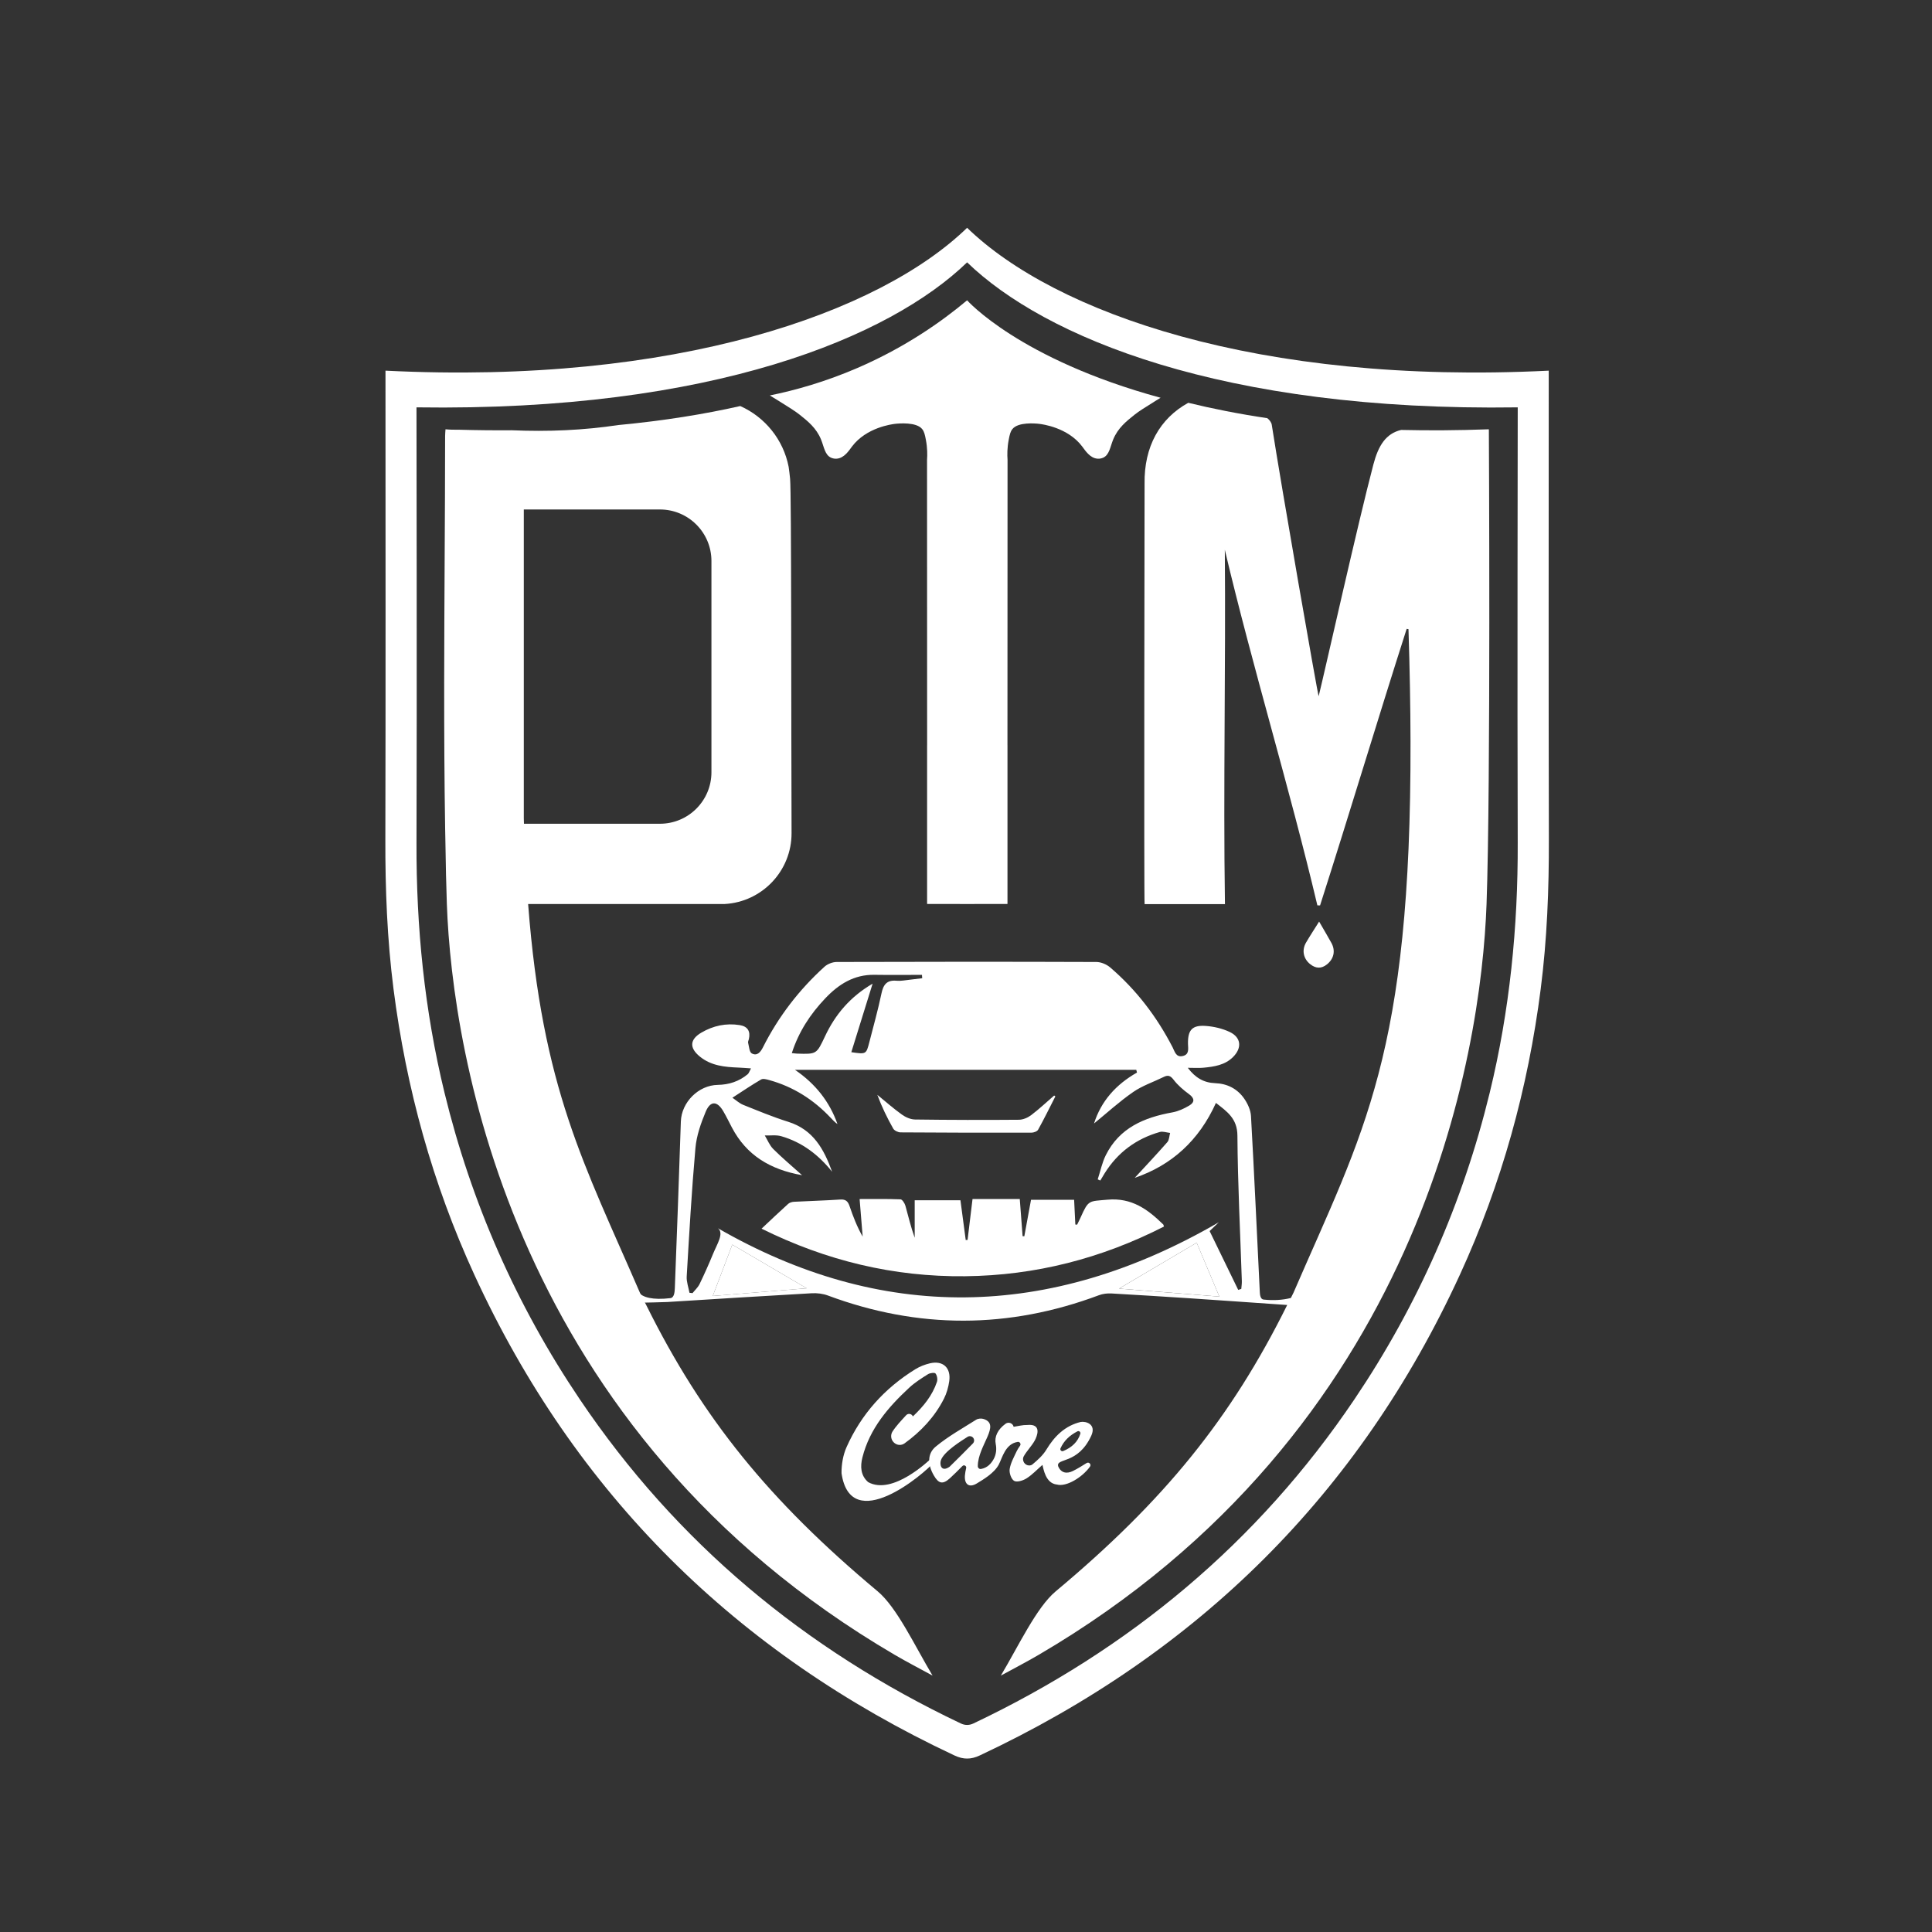
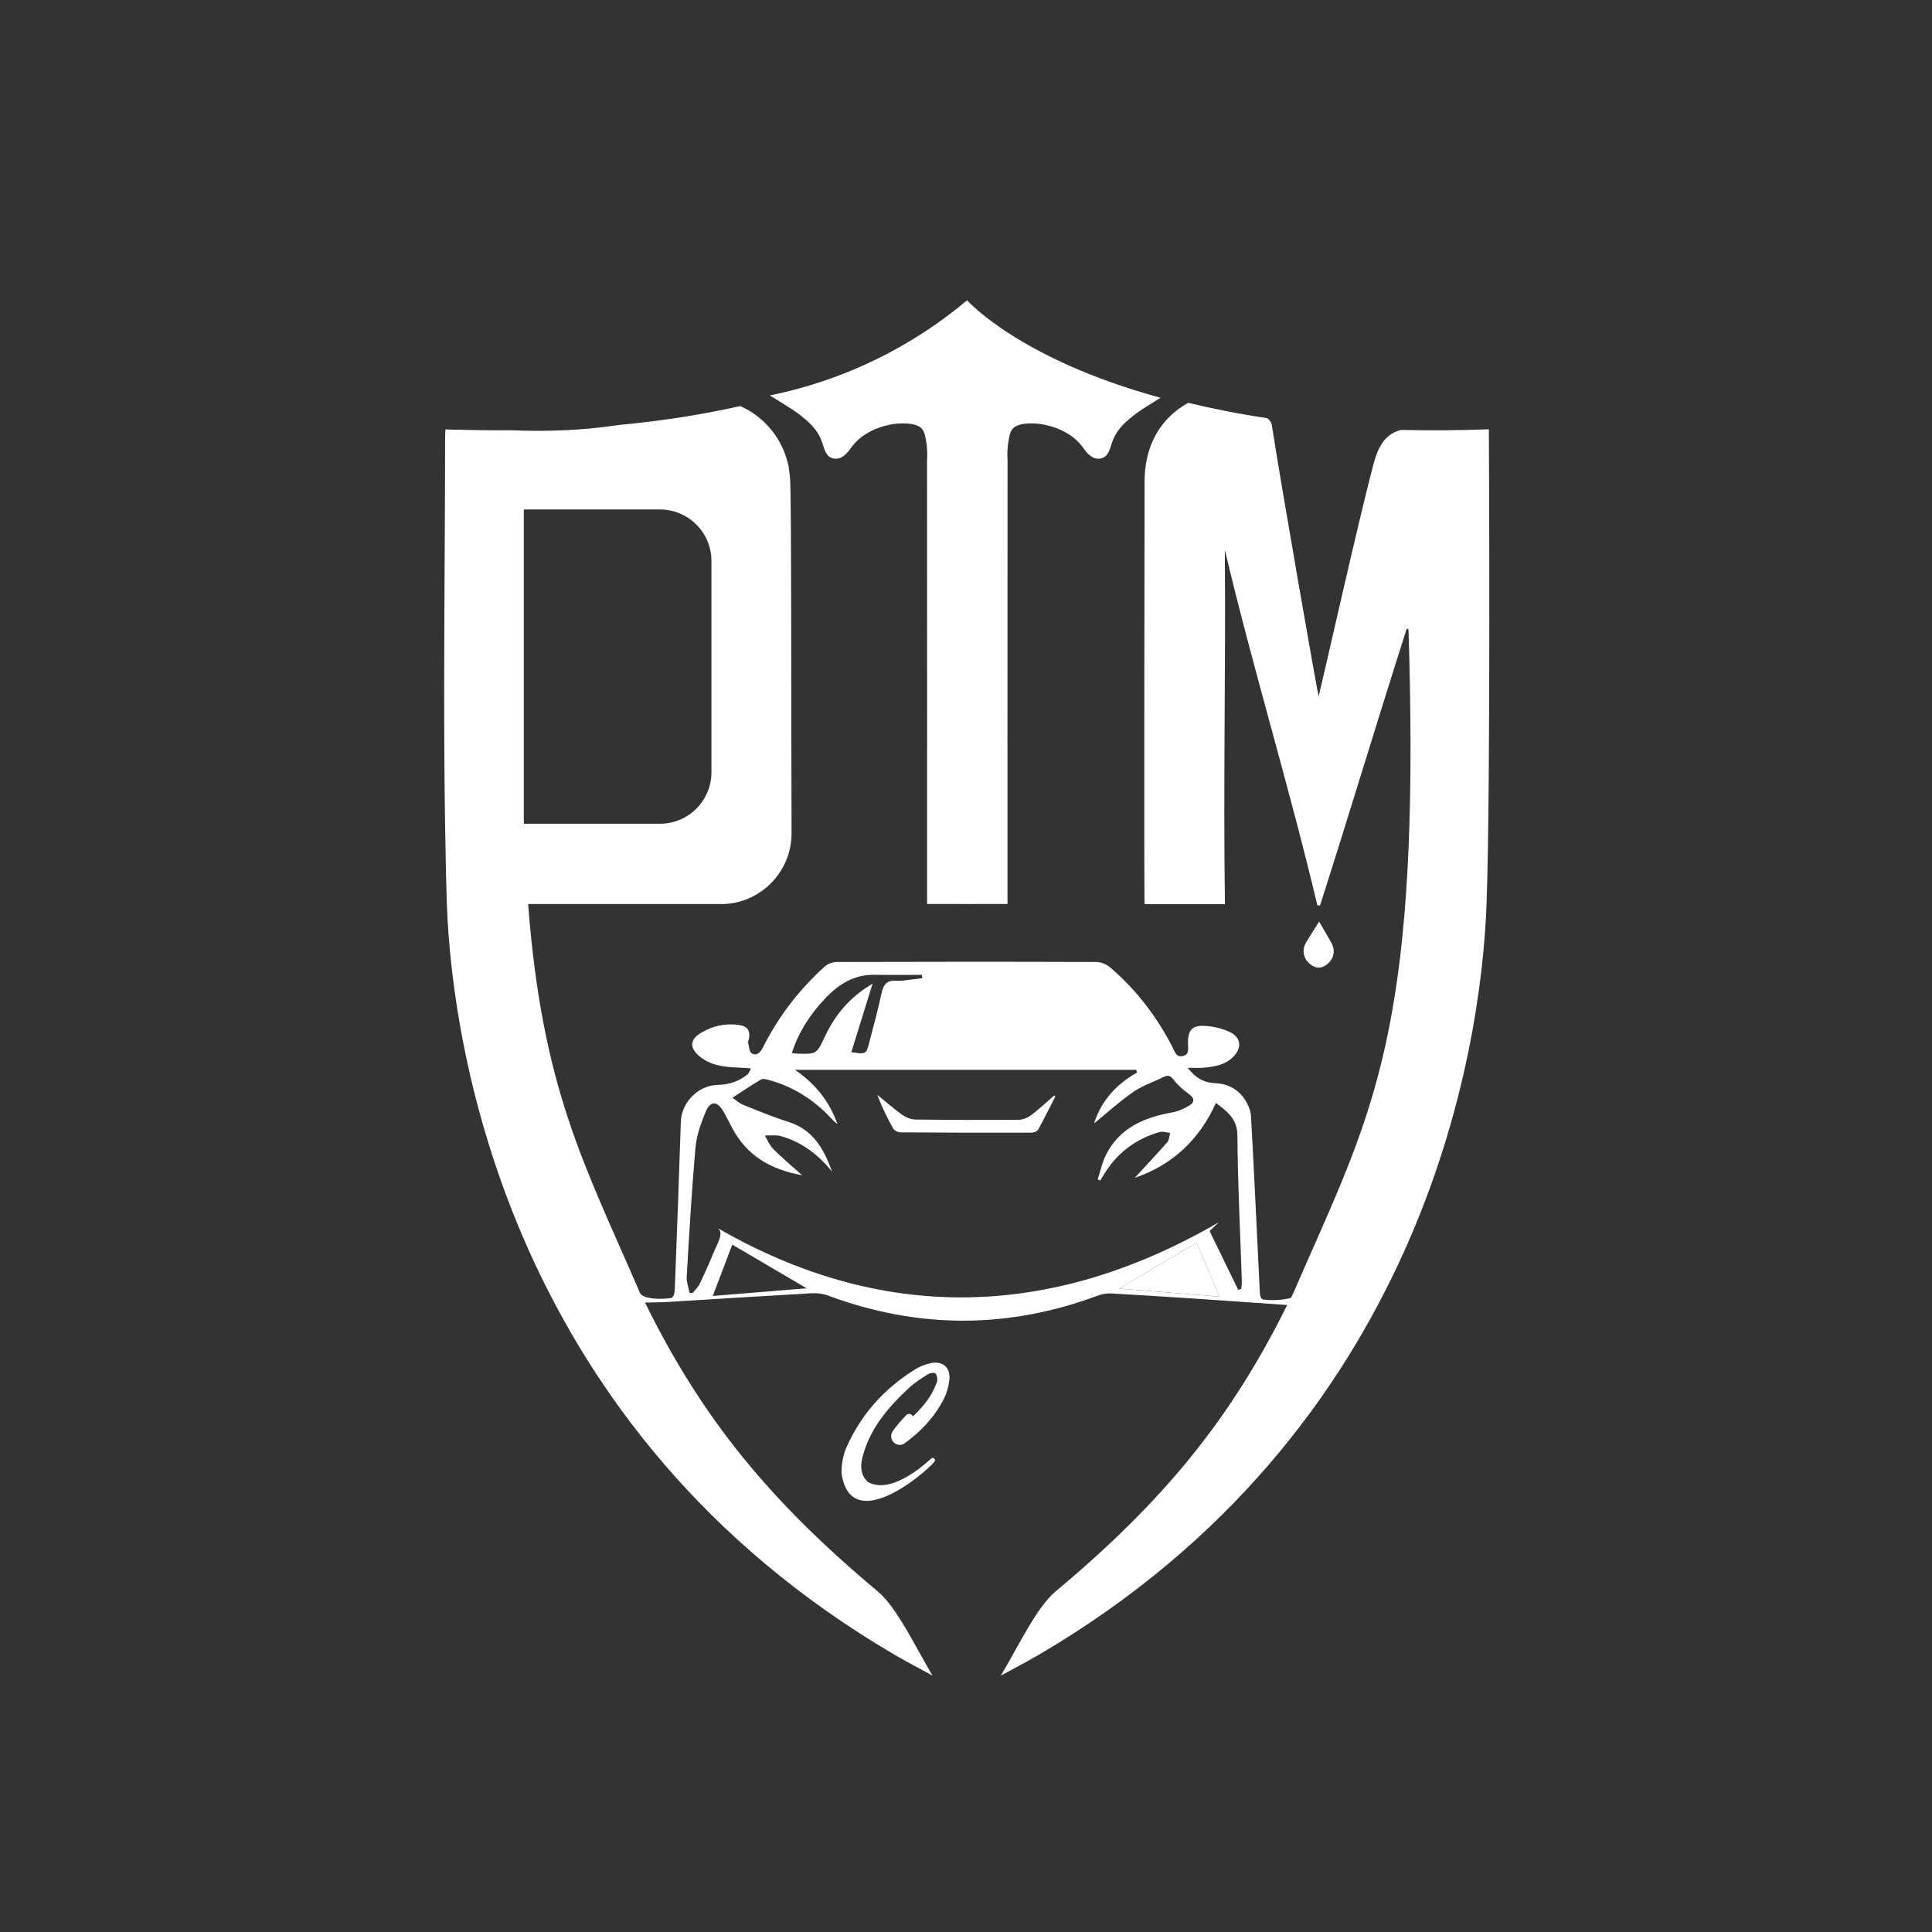
<svg xmlns="http://www.w3.org/2000/svg" width="4000" height="4000" viewBox="0 0 4000 4000" fill="none">
  <rect x="0" y="0" width="4000" height="4000" fill="#333333" stroke="none" />
  <mask id="mask0_1_61" style="mask-type:luminance" maskUnits="userSpaceOnUse" x="0" y="-1" width="4000" height="4001">
    <path d="M0 -0H4000V4000H0V-0Z" fill="white" />
  </mask>
  <g mask="url(#mask0_1_61)">
    <path d="M2569.96 2668.49C2567.84 2669.19 2565.72 2669.89 2563.6 2670.59C2543.92 2630.09 2524.23 2589.6 2504.39 2548.78C2510.27 2543.15 2515.28 2538.37 2523.47 2530.53C2170.7 2735.46 1821.81 2736.19 1486.44 2542.97C1499.45 2553.35 1484.86 2575.1 1476.49 2595.55C1467.78 2616.82 1458.4 2637.85 1448.38 2658.53C1445 2665.5 1438.75 2671.07 1433.82 2677.28C1431.7 2677.05 1429.59 2676.81 1427.48 2676.57C1425.45 2665.29 1421.09 2653.88 1421.75 2642.76C1426.99 2554.06 1432 2465.31 1439.82 2376.82C1442.07 2351.35 1451.05 2325.75 1460.98 2301.9C1470.7 2278.53 1484.83 2279.06 1497.52 2300.77C1503.97 2311.8 1509.51 2323.36 1515.48 2334.67C1545.45 2391.46 1593.87 2421.32 1660.63 2433.13C1638.25 2413.01 1618.75 2396.72 1600.86 2378.82C1593.3 2371.25 1589.12 2360.29 1583.41 2350.87C1594.81 2351.25 1606.86 2349.33 1617.48 2352.39C1660.71 2364.83 1694.8 2391.02 1722.79 2425.97C1706.04 2379.69 1684.01 2338.84 1631.99 2322.59C1600.35 2312.7 1569.61 2299.85 1538.79 2287.51C1530.92 2284.36 1524.3 2278.09 1516.35 2272.74C1537.62 2259.02 1556.31 2246.3 1575.8 2234.95C1579.76 2232.64 1586.95 2234.63 1592.25 2236.09C1642.26 2249.87 1684.4 2276.62 1719.82 2314.27C1724.15 2318.87 1728.42 2323.52 1733.89 2327.2C1717.41 2280.53 1688 2243.67 1645.79 2214.88H2352.54C2353.02 2216.8 2353.51 2218.72 2354 2220.63C2310.57 2245.22 2279.61 2279.82 2265.08 2326.05C2291.56 2304.46 2317.44 2280.77 2346.02 2260.97C2365.19 2247.7 2388.25 2240.1 2409.42 2229.66C2418.4 2225.24 2423.31 2227.05 2429.83 2235.53C2438.59 2246.94 2450.03 2256.76 2461.75 2265.31C2473.73 2274.04 2473.52 2282.21 2462.24 2288.93C2451.57 2295.29 2439.52 2300.85 2427.41 2303.03C2368.93 2313.53 2317.66 2335.04 2289.48 2391.61C2281.7 2407.24 2278.18 2425 2272.71 2441.78C2274.48 2442.57 2276.26 2443.36 2278.03 2444.15C2281.07 2439.09 2284.04 2433.99 2287.17 2428.99C2314.19 2385.89 2352.5 2357.59 2401.18 2343.67C2407.61 2341.83 2415.44 2344.85 2422.62 2345.62C2420.8 2352.05 2420.85 2360.1 2416.88 2364.64C2394.43 2390.28 2371.02 2415.07 2349.37 2438.58C2425.64 2412.66 2482.44 2361.21 2517.47 2283.49C2540.82 2301.59 2561.71 2315.95 2561.94 2351.15C2562.61 2451.6 2567.8 2552.01 2571.1 2652.44C2571.27 2657.77 2570.36 2663.14 2569.96 2668.49ZM2316.88 2667.88C2371.84 2635.41 2424.06 2604.55 2477.6 2572.91C2492.37 2608.01 2507.59 2644.18 2524.54 2684.47C2453.78 2678.82 2386.56 2673.45 2316.88 2667.88ZM1475.71 2683.15C1490.23 2644.96 1503.25 2610.7 1516.13 2576.85C1567.23 2606.85 1617.02 2636.08 1670.17 2667.28C1605.32 2672.57 1542.69 2677.68 1475.71 2683.15ZM1708.48 2067.12C1736.38 2037.68 1768.13 2017.58 1810.41 2018.24C1843.21 2018.75 1876.03 2018.34 1908.84 2018.34C1908.99 2020.67 1909.15 2023 1909.31 2025.32C1900.52 2026.39 1891.75 2027.59 1882.94 2028.49C1874.05 2029.41 1865 2031.35 1856.23 2030.53C1836.01 2028.64 1828.78 2038.65 1824.92 2057.11C1817.87 2090.83 1808.52 2124.08 1799.94 2157.47C1793.38 2182.97 1793.25 2182.93 1762.56 2178.43C1776.92 2132.23 1791.18 2086.31 1806.63 2036.59C1759.66 2064.13 1729.21 2100.74 1708.08 2145.59C1690.65 2182.59 1690.88 2182.71 1650.25 2181.4C1647.75 2181.32 1645.26 2180.93 1639.36 2180.34C1653.85 2135.59 1677.81 2099.49 1708.48 2067.12ZM3082.52 888.812L3082.51 888.799C3018.62 891.139 2958.13 891.483 2900.88 890.131C2869.38 897.664 2853.85 922.165 2843.44 961.653C2811.62 1082.4 2744.46 1382.98 2730.14 1441.48C2727.42 1434.42 2652.83 1006.78 2632.99 879.133C2632.3 874.676 2628.28 869.221 2623.82 865.797C2564.23 856.909 2509.81 846.07 2460.22 833.956C2400.95 866.544 2368.52 925.063 2369.71 1001.46C2369.71 1001.46 2368.24 1863.1 2369.78 1871.88H2536.12C2532.5 1627.34 2537.93 1382.79 2535.86 1138.25C2593.94 1383.65 2669.39 1629.04 2727.47 1874.44C2729.6 1874.52 2730.93 1874.52 2733.05 1874.6C2794.15 1683.74 2851.24 1492.89 2912.33 1302.04C2914.53 1302.38 2913.93 1302.29 2916.12 1302.63C2918.78 1386.4 2920.15 1463.41 2920.31 1534.53C2921.8 2184.13 2822.53 2342.48 2678.17 2676.14L2672.61 2687.31C2655.51 2691.61 2636.74 2692.86 2616.09 2690.61C2609.26 2689.87 2608.52 2679.94 2608.28 2674.97C2602.33 2553.5 2596.81 2432.01 2590.03 2310.59C2589.35 2298.32 2583.24 2285.05 2576.08 2274.71C2561.91 2254.25 2541.19 2243.52 2515.71 2242.57C2492.91 2241.73 2474.97 2231.83 2459.18 2210.77C2472.36 2210.77 2481.91 2211.52 2491.31 2210.62C2513.73 2208.47 2536.13 2205.31 2553.08 2188.25C2571.75 2169.45 2569.71 2147.85 2546.02 2136.6C2530.86 2129.4 2513.25 2125.31 2496.43 2124.09C2468.03 2122.03 2459.06 2132.67 2459.61 2161.29C2459.8 2171.2 2462.79 2183.24 2448.67 2186.4C2434.64 2189.53 2432.27 2177.1 2427.8 2168.43C2395.17 2105.13 2352.72 2049.42 2298.62 2003.05C2291.17 1996.67 2279.67 1991.73 2270.03 1991.7C2090.76 1991.05 1911.49 1991.12 1732.23 1991.69C1723.71 1991.72 1713.33 1995.78 1707.02 2001.5C1654.36 2049.23 1611.61 2104.83 1579.62 2168.37C1574.27 2179 1567.19 2186.85 1556.44 2180.94C1551.36 2178.15 1550.86 2166.61 1548.89 2158.88C1548.33 2156.68 1549.88 2153.94 1550.45 2151.44C1554.14 2135.22 1548 2125 1531.48 2122.36C1503.27 2117.85 1476.71 2123.57 1452.22 2137.87C1427.74 2152.18 1426.96 2169.68 1449.12 2187.65C1472.48 2206.6 1500.4 2209.2 1528.8 2210.31C1536.7 2210.62 1544.57 2211.31 1554.85 2211.98C1551.52 2218.03 1550.52 2222.03 1547.97 2224.14C1530.06 2238.96 1509.43 2245.74 1486.02 2246.15C1445.86 2246.85 1410.98 2282.25 1409.63 2321.93C1405.7 2437.09 1401.77 2552.25 1397.15 2667.38C1396.84 2675.26 1395.75 2686.72 1388.13 2687.63C1351.47 2692.01 1329.6 2686.11 1322.07 2675.08L1332.46 2696.94C1332.46 2696.94 1373.61 2696.17 1381.75 2695.67C1481.4 2689.45 1581.04 2683.15 1680.72 2677.53C1691.81 2676.91 1703.87 2678.41 1714.24 2682.27C1901.43 2751.92 2088.33 2751.63 2275.33 2681.56C2283.35 2678.55 2292.72 2677.52 2301.33 2677.99C2355.65 2680.95 2409.94 2684.6 2464.23 2688.02C2520.99 2691.6 2602.4 2697.74 2665.02 2701.84C2548.5 2936.98 2409.82 3107.41 2185.68 3294.75C2145.76 3328.12 2108.28 3408.82 2072.11 3469.17C2098.15 3454.92 2124.57 3441.32 2150.18 3426.33C2941.97 2962.93 3066.5 2182.77 3077.74 1871.89C3086.62 1626.28 3082.52 888.812 3082.52 888.812Z" fill="white" />
    <path d="M2731.1 1908.02C2741.29 1925.68 2749.16 1938.84 2756.55 1952.26C2765.4 1968.32 2761.7 1985.13 2747.33 1996.66C2735.52 2006.14 2723.91 2005.28 2712.46 1996.1C2698.49 1984.91 2694.85 1967.21 2703.98 1951.58C2712.2 1937.51 2721.18 1923.88 2731.1 1908.02Z" fill="white" />
    <path d="M2316.88 2667.88C2371.84 2635.4 2424.06 2604.55 2477.6 2572.91C2492.37 2608.01 2507.59 2644.18 2524.54 2684.47C2453.78 2678.82 2386.56 2673.45 2316.88 2667.88Z" fill="white" />
-     <path d="M1475.71 2683.15C1490.23 2644.96 1503.25 2610.7 1516.13 2576.85C1567.23 2606.85 1617.02 2636.08 1670.17 2667.28C1605.32 2672.57 1542.69 2677.68 1475.71 2683.15Z" fill="white" />
-     <path d="M2003.25 2567.1C2006.68 2538.85 2010.11 2510.59 2013.51 2482.5H2111.34C2113.37 2509.21 2115.28 2534.28 2117.19 2559.34C2118.38 2559.42 2119.56 2559.5 2120.75 2559.57C2125.32 2534.69 2129.88 2509.82 2134.61 2484.04H2223.86C2224.73 2501.86 2225.55 2518.56 2226.37 2535.26C2227.6 2535.35 2228.83 2535.43 2230.06 2535.52C2232.47 2530.57 2235.03 2525.69 2237.27 2520.66C2253.77 2483.69 2254.08 2487.36 2293.19 2483.82C2343.03 2479.32 2376.54 2503.94 2408.57 2535.37C2408.95 2535.74 2408.94 2536.51 2409.81 2539.49C2280.65 2605.39 2143.89 2640.78 1998.2 2642.31C1850.39 2643.87 1711.14 2610.38 1576.73 2543.81C1596.38 2525.4 1613.86 2508.69 1631.82 2492.5C1634.8 2489.82 1639.78 2488.37 1643.93 2488.15C1675.87 2486.43 1707.88 2485.63 1739.79 2483.49C1751.05 2482.74 1755.62 2487.39 1758.93 2497.13C1766.23 2518.64 1774.4 2539.86 1786.06 2560.28C1783.98 2534.68 1781.9 2509.08 1779.74 2482.51C1808.7 2482.51 1836.6 2482.01 1864.44 2483.12C1868.07 2483.27 1873.09 2491.22 1874.55 2496.37C1880.73 2518.35 1885.81 2540.64 1893.79 2562.62V2485.02H1988.5C1992.09 2512.09 1995.75 2539.71 1999.42 2567.34C2000.7 2567.26 2001.97 2567.18 2003.25 2567.1Z" fill="white" />
    <path d="M2185.02 2269.98C2173.25 2293.04 2161.87 2316.3 2149.32 2338.92C2147.3 2342.56 2140.07 2345.1 2135.25 2345.1C2044.98 2345.27 1954.7 2345.12 1864.43 2344.46C1859.25 2344.42 1851.71 2340.87 1849.33 2336.66C1836.82 2314.51 1825.62 2291.62 1816.4 2266.73C1833.24 2280.45 1849.54 2294.91 1867.15 2307.54C1874.83 2313.05 1885.17 2317.7 1894.37 2317.82C1966.06 2318.81 2037.78 2318.93 2109.48 2318.34C2118.06 2318.27 2127.91 2314.09 2134.89 2308.8C2151.5 2296.21 2166.74 2281.82 2182.53 2268.16C2183.36 2268.77 2184.19 2269.38 2185.02 2269.98Z" fill="white" />
-     <path d="M2230.69 2963.42C2214.54 2971.87 2202.95 2982.53 2195.69 2998.54C2194.09 3002.06 2197.67 3005.7 2201.25 3004.23C2219.5 2996.73 2231.59 2984.81 2236.7 2968.55C2237.84 2964.92 2234.06 2961.66 2230.69 2963.42ZM2014.94 2976.89C2012.12 2973.26 2006.98 2972.37 2003.12 2974.88C1990.59 2983.01 1954.96 3004.82 1948.18 3022.87C1945.03 3031.27 1948.01 3048.96 1965.87 3036.88C1979.38 3023.86 1999.53 3003.54 2014.26 2988.53C2017.37 2985.37 2017.65 2980.4 2014.94 2976.89ZM2111.91 2993.18C2114.38 2989.6 2111.45 2984.68 2107.14 2985.31C2081.19 2989.12 2074.99 3018.85 2067.82 3032.35C2058.47 3049.94 2035.82 3063.14 2022.36 3071.33C2006.65 3080.89 1996.34 3073.47 1997.75 3054.88C1998.13 3049.87 1999.12 3044.91 2000.35 3039.48C2001.37 3034.97 1995.85 3031.95 1992.6 3035.23C1983.52 3044.4 1975.29 3052.77 1966.59 3060.63C1951.97 3073.84 1943.35 3071.99 1933.41 3054.77C1920.65 3032.67 1919.31 3009.92 1937.46 2994.94C1963.18 2973.71 1992.84 2957.2 2021.2 2939.28C2025.09 2936.83 2031.78 2936.39 2036.05 2937.71C2073.43 2949.31 2024.76 2992.27 2024.44 3035.3C2024.42 3039.24 2027.48 3041.97 2031.36 3041.27C2044.49 3038.89 2052.32 3029.9 2057.35 3020.7C2062.53 3011.2 2063.69 3000.17 2061.53 2989.56C2058.49 2974.61 2065.56 2959.57 2081.99 2947.67C2088.13 2943.23 2096.82 2946.51 2098.59 2953.87L2098.63 2954.03C2108.1 2952.64 2117.52 2950.01 2126.86 2950.28C2158.52 2947.14 2146.54 2974.77 2142.44 2982.26C2136.07 2993.87 2126.13 3003.5 2119.6 3015.04C2119.06 3016 2118.68 3017.06 2118.42 3018.18C2116.24 3027.63 2125.05 3036.34 2134.35 3033.58C2135.48 3033.24 2136.49 3032.76 2137.33 3032.07C2148.17 3023.11 2159.25 3013.14 2166.41 3001.27C2183.36 2973.21 2205.15 2951.85 2237.38 2944.03C2248.05 2942.08 2270.47 2948.44 2259.26 2972.7C2231.46 3032.88 2185.89 3017.81 2190.87 3035.81C2197.06 3050.42 2209.28 3051.49 2221.28 3045.57C2231.04 3040.74 2240.34 3034.97 2249.69 3029.08C2254.49 3026.05 2260.02 3031.84 2256.72 3036.46C2240.89 3058.62 2207.76 3078.97 2188.27 3073.6C2164.25 3071.19 2160.4 3040.14 2158.27 3032.91C2146.58 3043.07 2136.88 3053.53 2125.22 3060.88C2118.04 3065.41 2105.48 3069.33 2099.69 3065.99C2093.62 3062.48 2089.16 3049.4 2090.41 3041.52C2092.42 3028.78 2099.3 3016.7 2104.87 3004.69C2106.67 3000.82 2109.09 2997.24 2111.91 2993.18Z" fill="white" />
    <path d="M1889.94 2932.42L1889.99 2932.55C1912.05 2911.72 1930.31 2889.28 1939.88 2860.93C1941.6 2855.84 1940.12 2847.82 1936.89 2843.66C1935.09 2841.35 1925.52 2842.49 1921.36 2845.11C1907.9 2853.56 1894.19 2862.21 1882.6 2872.95C1839 2913.33 1800.73 2957.68 1785.6 3017.22C1780.82 3036.03 1781.68 3054.86 1797.44 3068.59C1848.29 3096.6 1923.59 3023.3 1928 3019.68C1932.46 3016.02 1938.32 3021.96 1934.64 3026.39C1912.82 3052.64 1761.2 3179.7 1742.29 3050.13C1742.09 3032.09 1745.4 3012.53 1752.69 2996.14C1783.15 2927.76 1831.44 2874.16 1895.15 2834.82C1904.24 2829.2 1914.79 2825.1 1925.21 2822.62C1952.15 2816.23 1969.19 2831.67 1965.33 2859.38C1963.59 2871.82 1960.01 2884.62 1954.36 2895.79C1935.22 2933.6 1906.66 2963.83 1872.62 2988.45C1871.76 2989.07 1870.83 2989.6 1869.84 2990.04C1856.32 2996.05 1841.97 2983.24 1845.63 2968.9C1846.06 2967.22 1846.69 2965.65 1847.58 2964.26C1855.31 2952.18 1865.44 2941.64 1876.09 2930.03C1880.2 2925.55 1887.57 2926.81 1889.94 2932.42Z" fill="white" />
    <path d="M2002.3 621.733L2002.3 621.734L2002.3 621.733C1950 665.537 1874.59 718.961 1775.14 761.877C1707.87 790.902 1645.7 808.177 1593.81 818.731C1597.98 821.226 1604 824.867 1611.18 829.353C1634.84 844.109 1646.67 851.481 1655.6 858.593C1672.37 871.949 1690.22 886.157 1699.93 910.085C1706.25 925.649 1707.76 941.945 1720.89 947.747C1726.17 950.082 1731.13 949.742 1732.56 949.626C1747.96 948.393 1757.88 932.603 1763.8 924.705C1793.54 885.001 1846.54 878.327 1852.96 877.553C1860.75 876.613 1897.41 873.321 1909.31 888.419C1913.54 893.794 1914.84 899.643 1916.94 910.599C1920.2 927.657 1920.06 942.075 1919.34 951.883C1919.4 1148.69 1919.46 1345.49 1919.52 1542.29C1919.5 1542.7 1919.48 1543.1 1919.46 1543.5V1871.52C1950.21 1871.56 1971.56 1871.61 2002.3 1871.65C2033.05 1871.61 2055.14 1871.56 2085.89 1871.52V1543.5C2085.87 1543.1 2085.85 1542.7 2085.83 1542.29C2085.89 1345.49 2085.95 1148.69 2086.01 951.883C2085.29 942.075 2085.14 927.657 2088.41 910.599C2090.51 899.643 2091.8 893.794 2096.04 888.419C2107.94 873.321 2143.85 876.613 2151.65 877.553C2158.06 878.327 2211.06 885.001 2240.8 924.705C2246.72 932.603 2256.64 948.393 2272.04 949.626C2273.48 949.742 2278.43 950.082 2283.72 947.747C2296.85 941.945 2298.35 925.649 2304.67 910.085C2314.38 886.157 2332.23 871.949 2349 858.593C2357.93 851.481 2369.76 844.109 2393.42 829.353C2396.86 827.201 2400.04 825.25 2402.87 823.519C2110.05 743.783 2002.3 621.733 2002.3 621.733Z" fill="white" />
-     <path d="M3142.28 1744.77C3142.92 1919.6 3125.72 2092.21 3084.38 2262.07C3028.82 2490.39 2935.49 2702.4 2804.12 2897.26C2603.88 3194.25 2338.33 3414.76 2015.65 3568.1C2010.79 3570.41 2006.45 3571.33 2002.3 3571.28C1998.15 3571.33 1993.81 3570.41 1988.95 3568.1C1666.26 3414.76 1400.72 3194.25 1200.48 2897.26C1069.11 2702.4 975.776 2490.39 920.218 2262.07C878.883 2092.21 861.675 1919.6 862.313 1744.77C863.383 1450.93 862.297 856.194 862.297 843.39C1476.05 852.476 1842.92 697.27 2002.3 543.158C2161.68 697.27 2528.55 852.476 3142.3 843.39C3142.3 856.194 3141.21 1450.93 3142.28 1744.77ZM3206.48 792.446V767.403C2604.54 797.498 2183.43 647.37 2002.3 471.618C1821.17 647.37 1400.06 797.498 798.115 767.403C798.115 777.155 798.115 784.8 798.114 792.446C798.112 1107.4 798.61 1422.36 797.829 1737.32C797.571 1841.12 801.539 1944.49 814.709 2047.5C840.989 2253.08 895.474 2450.7 982.033 2639.13C1190.66 3093.28 1524.34 3422.5 1975.9 3634.38C1985.68 3638.97 1994.12 3640.96 2002.3 3640.9C2010.48 3640.96 2018.92 3638.97 2028.69 3634.38C2480.26 3422.5 2813.94 3093.28 3022.57 2639.13C3109.12 2450.7 3163.61 2253.08 3189.89 2047.5C3203.06 1944.49 3207.03 1841.12 3206.77 1737.32C3205.99 1422.36 3206.48 1107.4 3206.48 792.446Z" fill="white" />
    <path d="M1366.29 1054.82C1425.2 1054.82 1472.96 1102.57 1472.96 1161.48V1598.82C1472.96 1657.73 1425.2 1705.49 1366.29 1705.49H1084.81C1084.7 1701.72 1084.59 1697.94 1084.48 1694.14V1054.82H1366.29ZM1817.22 3294.76C1593.08 3107.41 1454.4 2936.98 1337.88 2701.84L1330.28 2687.31L1324.73 2676.14C1209.34 2409.45 1122.77 2254.73 1093.43 1871.65H1500.45C1577.82 1867.35 1639.15 1803.11 1638.84 1724.66C1637.89 1481.98 1638.75 1021.49 1635.79 991.17C1634.92 982.302 1633.92 974.071 1632.78 966.394C1621.82 910.066 1583.72 863.442 1532.63 840.685C1458.95 857.315 1375.22 871.07 1280.49 879.955C1207.99 890.895 1134.4 894.019 1059.63 890.817C1024.23 891.102 987.641 890.746 949.837 889.686C940.759 889.847 931.613 889.693 922.353 888.811C922.045 894.045 921.563 898.406 921.561 902.769C921.463 1072.58 919.789 1242.4 919.634 1412.21H919.621C919.625 1413.79 919.63 1415.38 919.634 1416.96C919.559 1516.39 920.013 1615.82 921.625 1715.23C921.743 1722.62 921.89 1729.94 922.055 1737.21C922.851 1789.99 923.869 1836.15 925.161 1871.89C936.403 2182.77 1060.93 2962.93 1852.72 3426.34C1878.33 3441.32 1904.75 3454.92 1930.79 3469.17C1894.62 3408.82 1857.14 3328.12 1817.22 3294.76Z" fill="white" />
  </g>
</svg>